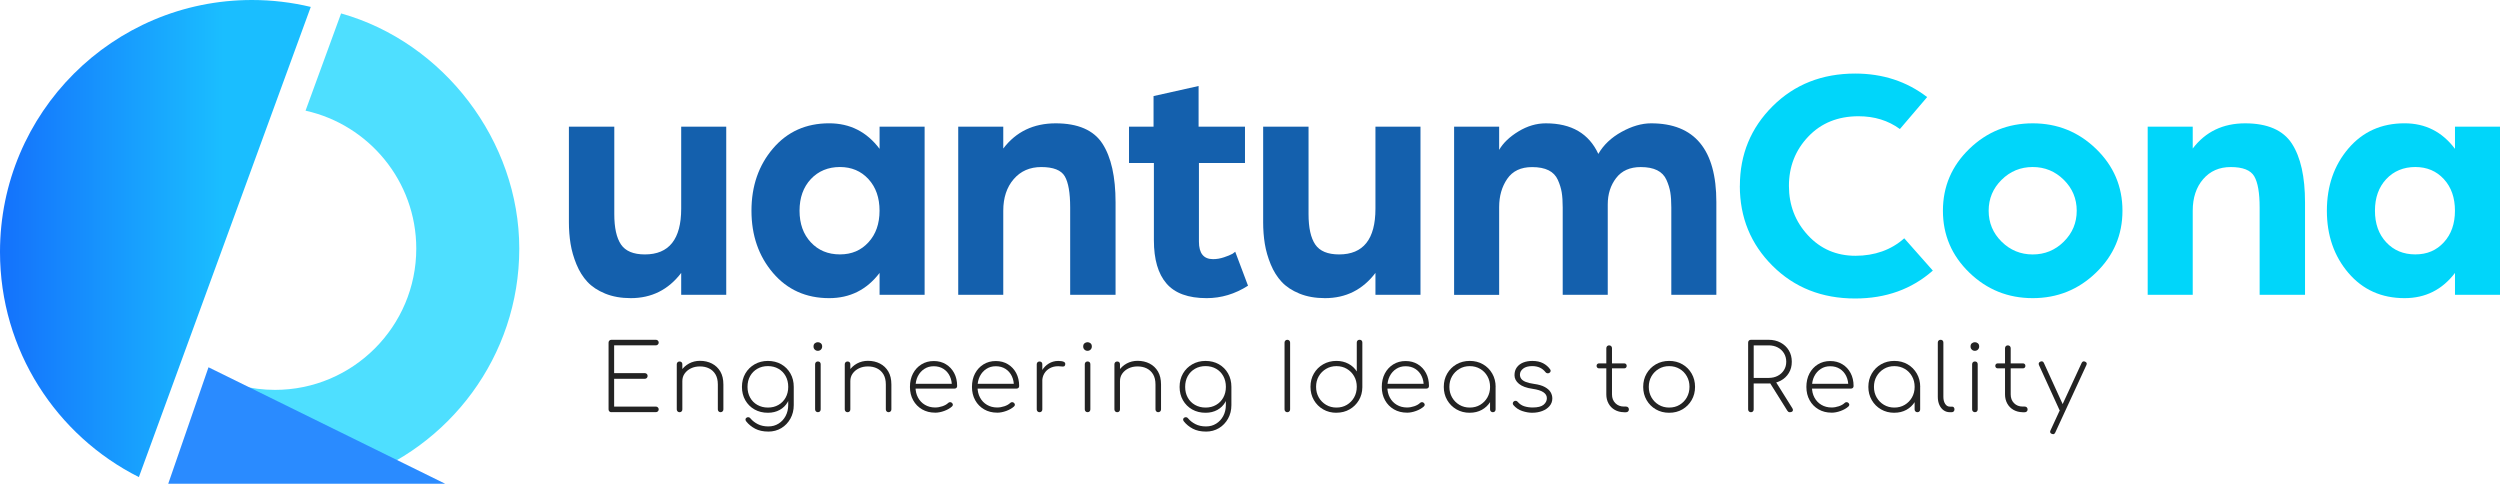
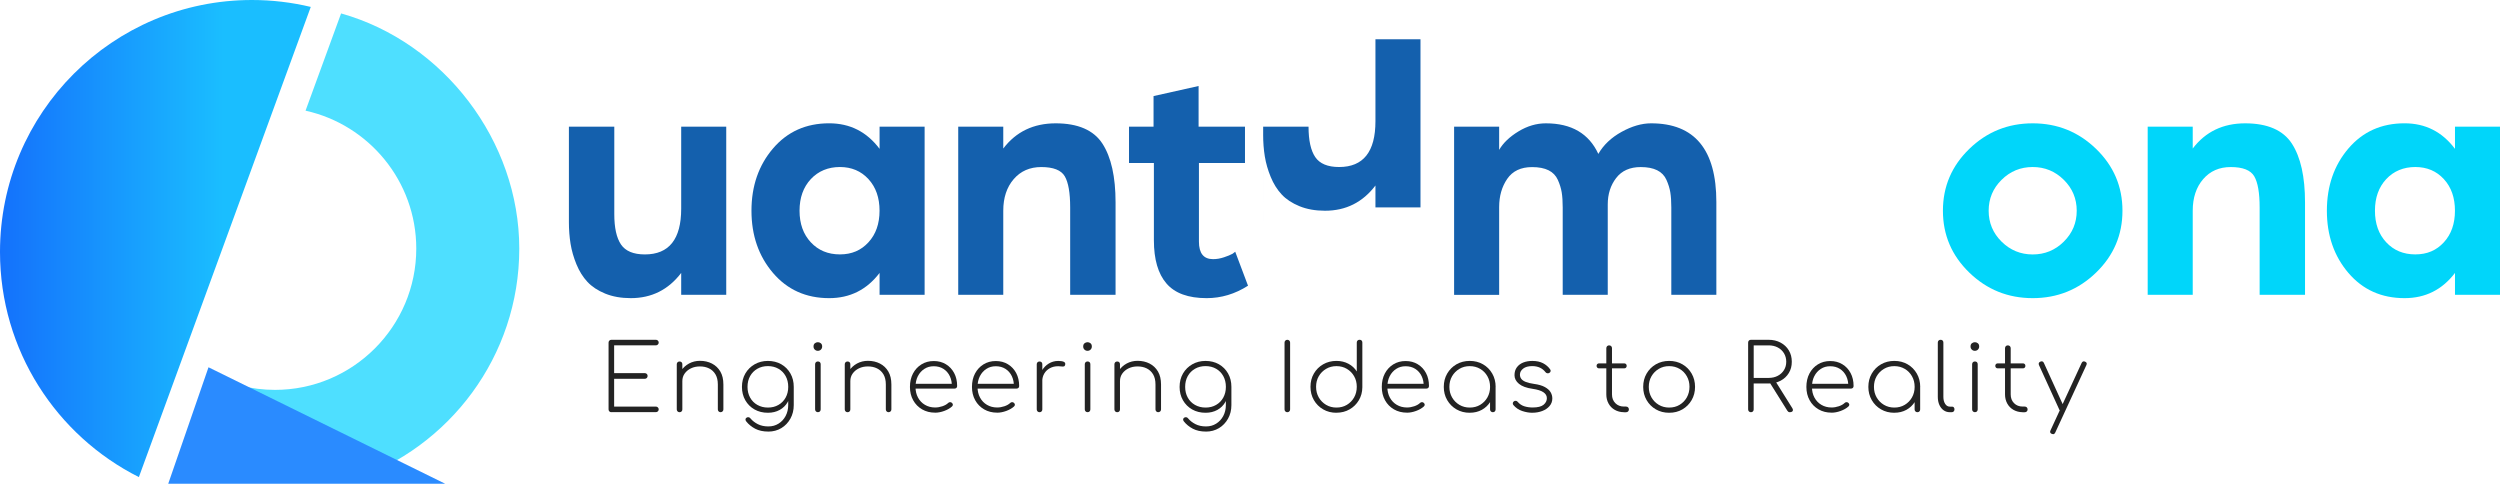
<svg xmlns="http://www.w3.org/2000/svg" id="Layer_1" data-name="Layer 1" viewBox="0 0 942.42 182.35">
  <defs>
    <style>
      .cls-1 {
        fill: url(#linear-gradient);
      }

      .cls-1, .cls-2, .cls-3, .cls-4, .cls-5, .cls-6 {
        stroke-width: 0px;
      }

      .cls-2 {
        fill: #4edfff;
      }

      .cls-3 {
        fill: #232323;
      }

      .cls-4 {
        fill: #00d6fa;
      }

      .cls-5 {
        fill: #2a8bff;
      }

      .cls-6 {
        fill: #1460ad;
      }
    </style>
    <linearGradient id="linear-gradient" x1="0" y1="89.93" x2="117.15" y2="89.93" gradientUnits="userSpaceOnUse">
      <stop offset="0" stop-color="#1471fc" />
      <stop offset=".72" stop-color="#1abeff" />
    </linearGradient>
  </defs>
  <g>
    <path class="cls-3" d="m230.46,155.39c-.3,0-.55-.1-.75-.3-.2-.2-.3-.45-.3-.75v-25.2c0-.3.1-.55.3-.75s.45-.3.75-.3h16.81c.28,0,.52.1.73.3.21.2.31.45.31.75,0,.28-.1.52-.31.73s-.45.31-.73.31h-15.76v10.48h11.57c.3,0,.55.1.75.3.2.2.3.45.3.75s-.1.56-.3.77c-.2.21-.45.31-.75.31h-11.57v10.48h15.76c.28,0,.52.1.73.31s.31.45.31.73c0,.3-.1.55-.31.75s-.45.3-.73.3h-16.81Z" />
    <path class="cls-3" d="m256.17,155.39c-.3,0-.55-.1-.75-.3-.2-.2-.3-.45-.3-.75v-17.02c0-.33.1-.58.3-.77.2-.19.45-.28.75-.28.33,0,.58.09.77.28s.28.44.28.77v17.02c0,.3-.09.55-.28.75s-.44.3-.77.3Zm15.48,0c-.3,0-.55-.1-.75-.3-.2-.2-.3-.45-.3-.75v-9.4c0-1.54-.3-2.81-.89-3.81-.59-1-1.4-1.75-2.41-2.25-1.01-.5-2.16-.75-3.44-.75s-2.39.24-3.39.72c-1,.48-1.79,1.14-2.38,1.97s-.87,1.78-.87,2.83h-1.75c.09-1.44.52-2.74,1.29-3.9.77-1.15,1.77-2.06,3-2.73,1.23-.66,2.6-1,4.09-1,1.68,0,3.19.34,4.53,1.03s2.39,1.69,3.16,3c.77,1.32,1.15,2.94,1.15,4.88v9.4c0,.3-.1.55-.3.75s-.45.3-.75.3Z" />
    <path class="cls-3" d="m289.48,155.6c-1.91,0-3.6-.42-5.07-1.26-1.47-.84-2.62-1.99-3.46-3.46-.84-1.47-1.26-3.15-1.26-5.03s.43-3.6,1.29-5.07c.86-1.47,2.03-2.62,3.51-3.46,1.48-.84,3.14-1.26,4.98-1.26s3.59.42,5.05,1.26c1.46.84,2.6,1.99,3.44,3.46.84,1.47,1.26,3.16,1.26,5.07l-1.22,1.4c0,1.63-.36,3.08-1.08,4.33-.72,1.26-1.72,2.24-3,2.95-1.28.71-2.76,1.07-4.44,1.07Zm.14,7.09c-1.93,0-3.58-.36-4.95-1.08-1.36-.72-2.49-1.64-3.37-2.76-.19-.23-.28-.48-.28-.73s.12-.47.35-.63c.23-.19.51-.26.82-.21s.55.2.72.46c.72.86,1.64,1.58,2.76,2.15s2.43.86,3.95.86,2.73-.35,3.86-1.05c1.13-.7,2.02-1.66,2.67-2.88.65-1.22.98-2.59.98-4.11v-5.56l.94-1.29h1.15v6.85c0,1.89-.42,3.59-1.26,5.1-.84,1.51-1.98,2.71-3.42,3.58-1.45.87-3.09,1.31-4.93,1.31Zm-.14-9.05c1.49,0,2.81-.33,3.97-1,1.15-.66,2.06-1.58,2.71-2.76.65-1.18.98-2.52.98-4.04s-.33-2.89-.98-4.07c-.65-1.18-1.56-2.1-2.71-2.76-1.15-.66-2.48-1-3.97-1s-2.82.33-3.98,1-2.07,1.58-2.73,2.76-.98,2.53-.98,4.07.33,2.86.98,4.04,1.56,2.1,2.73,2.76,2.49,1,3.98,1Z" />
    <path class="cls-3" d="m308.28,132.25c-.44,0-.82-.16-1.14-.47s-.47-.7-.47-1.17c0-.54.17-.94.51-1.21.34-.27.72-.4,1.14-.4.4,0,.76.13,1.1.4s.51.67.51,1.21c0,.47-.16.86-.47,1.17s-.71.47-1.17.47Zm.04,23.13c-.3,0-.55-.1-.75-.3-.2-.2-.3-.45-.3-.75v-17.02c0-.33.1-.58.3-.77.2-.19.45-.28.75-.28.33,0,.58.09.77.28s.28.44.28.77v17.02c0,.3-.09.55-.28.75s-.44.3-.77.3Z" />
    <path class="cls-3" d="m319.5,155.39c-.3,0-.55-.1-.75-.3-.2-.2-.3-.45-.3-.75v-17.02c0-.33.1-.58.3-.77.2-.19.45-.28.75-.28.33,0,.58.09.77.28s.28.44.28.77v17.02c0,.3-.09.55-.28.75s-.44.3-.77.3Zm15.48,0c-.3,0-.55-.1-.75-.3-.2-.2-.3-.45-.3-.75v-9.4c0-1.54-.3-2.81-.89-3.81-.59-1-1.4-1.75-2.41-2.25-1.01-.5-2.16-.75-3.44-.75s-2.39.24-3.39.72c-1,.48-1.79,1.14-2.38,1.97s-.87,1.78-.87,2.83h-1.75c.09-1.44.52-2.74,1.29-3.9.77-1.15,1.77-2.06,3-2.73,1.23-.66,2.6-1,4.09-1,1.68,0,3.19.34,4.53,1.03s2.39,1.69,3.16,3c.77,1.32,1.15,2.94,1.15,4.88v9.4c0,.3-.1.55-.3.75s-.45.3-.75.3Z" />
    <path class="cls-3" d="m352.52,155.56c-1.84,0-3.48-.41-4.91-1.24s-2.56-1.97-3.37-3.44c-.82-1.47-1.22-3.15-1.22-5.03s.38-3.59,1.15-5.05,1.83-2.6,3.18-3.44c1.35-.84,2.9-1.26,4.65-1.26s3.25.4,4.58,1.21c1.33.8,2.36,1.91,3.11,3.32.75,1.41,1.12,3.04,1.12,4.88,0,.3-.09.54-.28.72-.19.17-.43.26-.73.26h-15.38v-1.82h15.94l-1.54,1.15c.05-1.51-.21-2.85-.77-4.02-.56-1.17-1.36-2.08-2.39-2.74-1.04-.66-2.25-1-3.65-1s-2.51.33-3.55,1c-1.04.66-1.85,1.58-2.45,2.74-.59,1.17-.89,2.52-.89,4.05s.31,2.85.94,4.02c.63,1.17,1.5,2.08,2.62,2.74s2.4,1,3.84,1c.91,0,1.82-.16,2.74-.47.92-.31,1.65-.73,2.18-1.24.19-.19.41-.29.68-.3.27-.01.5.06.68.23.26.21.39.44.4.7.01.26-.1.49-.33.7-.75.68-1.72,1.24-2.92,1.68s-2.35.66-3.44.66Z" />
    <path class="cls-3" d="m375.9,155.56c-1.84,0-3.48-.41-4.91-1.24s-2.56-1.97-3.37-3.44c-.82-1.47-1.22-3.15-1.22-5.03s.38-3.59,1.15-5.05,1.83-2.6,3.18-3.44c1.35-.84,2.9-1.26,4.65-1.26s3.25.4,4.58,1.21c1.33.8,2.36,1.91,3.11,3.32.75,1.41,1.12,3.04,1.12,4.88,0,.3-.09.54-.28.72-.19.17-.43.26-.73.26h-15.38v-1.82h15.94l-1.54,1.15c.05-1.51-.21-2.85-.77-4.02-.56-1.17-1.36-2.08-2.39-2.74-1.04-.66-2.25-1-3.65-1s-2.51.33-3.55,1c-1.04.66-1.85,1.58-2.45,2.74-.59,1.17-.89,2.52-.89,4.05s.31,2.85.94,4.02c.63,1.17,1.5,2.08,2.62,2.74s2.4,1,3.84,1c.91,0,1.82-.16,2.74-.47.92-.31,1.65-.73,2.18-1.24.19-.19.41-.29.68-.3.27-.01.5.06.68.23.26.21.39.44.4.7.01.26-.1.49-.33.7-.75.68-1.72,1.24-2.92,1.68s-2.35.66-3.44.66Z" />
    <path class="cls-3" d="m391.87,155.39c-.3,0-.55-.1-.75-.3-.2-.2-.3-.45-.3-.75v-17.02c0-.33.1-.58.3-.77.2-.19.45-.28.75-.28.33,0,.58.09.77.28s.28.44.28.77v17.02c0,.3-.09.55-.28.75s-.44.3-.77.3Zm-.35-11.67c.14-1.49.55-2.81,1.22-3.97.67-1.15,1.55-2.06,2.62-2.71,1.07-.65,2.26-.98,3.56-.98.88,0,1.57.1,2.06.31s.68.58.56,1.12c-.07.35-.23.56-.49.63-.26.07-.57.08-.93.02-.36-.06-.76-.09-1.21-.09-1.17,0-2.2.24-3.11.73-.91.49-1.62,1.16-2.13,2.01-.51.85-.77,1.82-.77,2.92h-1.4Z" />
    <path class="cls-3" d="m409.94,132.25c-.44,0-.82-.16-1.14-.47s-.47-.7-.47-1.17c0-.54.17-.94.51-1.21.34-.27.72-.4,1.14-.4.4,0,.76.13,1.1.4s.51.67.51,1.21c0,.47-.16.86-.47,1.17s-.71.47-1.17.47Zm.04,23.13c-.3,0-.55-.1-.75-.3-.2-.2-.3-.45-.3-.75v-17.02c0-.33.1-.58.3-.77.2-.19.45-.28.75-.28.33,0,.58.09.77.28s.28.44.28.77v17.02c0,.3-.09.55-.28.75s-.44.3-.77.3Z" />
    <path class="cls-3" d="m421.15,155.39c-.3,0-.55-.1-.75-.3-.2-.2-.3-.45-.3-.75v-17.02c0-.33.1-.58.3-.77.2-.19.45-.28.75-.28.33,0,.58.09.77.28s.28.44.28.77v17.02c0,.3-.09.55-.28.75s-.44.3-.77.3Zm15.48,0c-.3,0-.55-.1-.75-.3-.2-.2-.3-.45-.3-.75v-9.4c0-1.54-.3-2.81-.89-3.81-.59-1-1.4-1.75-2.41-2.25-1.01-.5-2.16-.75-3.44-.75s-2.39.24-3.39.72c-1,.48-1.79,1.14-2.38,1.97s-.87,1.78-.87,2.83h-1.75c.09-1.44.52-2.74,1.29-3.9.77-1.15,1.77-2.06,3-2.73,1.23-.66,2.6-1,4.09-1,1.68,0,3.19.34,4.53,1.03s2.39,1.69,3.16,3c.77,1.32,1.15,2.94,1.15,4.88v9.4c0,.3-.1.55-.3.75s-.45.3-.75.3Z" />
    <path class="cls-3" d="m454.46,155.6c-1.91,0-3.6-.42-5.07-1.26-1.47-.84-2.62-1.99-3.46-3.46-.84-1.47-1.26-3.15-1.26-5.03s.43-3.6,1.29-5.07c.86-1.47,2.03-2.62,3.51-3.46,1.48-.84,3.14-1.26,4.98-1.26s3.59.42,5.05,1.26c1.46.84,2.6,1.99,3.44,3.46.84,1.47,1.26,3.16,1.26,5.07l-1.22,1.4c0,1.63-.36,3.08-1.08,4.33-.72,1.26-1.72,2.24-3,2.95-1.28.71-2.76,1.07-4.44,1.07Zm.14,7.09c-1.93,0-3.58-.36-4.95-1.08-1.36-.72-2.49-1.64-3.37-2.76-.19-.23-.28-.48-.28-.73s.12-.47.35-.63c.23-.19.51-.26.82-.21s.55.2.72.46c.72.86,1.64,1.58,2.76,2.15s2.43.86,3.95.86,2.73-.35,3.86-1.05c1.13-.7,2.02-1.66,2.67-2.88.65-1.22.98-2.59.98-4.11v-5.56l.94-1.29h1.15v6.85c0,1.89-.42,3.59-1.26,5.1-.84,1.51-1.98,2.71-3.42,3.58-1.45.87-3.09,1.31-4.93,1.31Zm-.14-9.05c1.49,0,2.81-.33,3.97-1,1.15-.66,2.06-1.58,2.71-2.76.65-1.18.98-2.52.98-4.04s-.33-2.89-.98-4.07c-.65-1.18-1.56-2.1-2.71-2.76-1.15-.66-2.48-1-3.97-1s-2.82.33-3.98,1-2.07,1.58-2.73,2.76-.98,2.53-.98,4.07.33,2.86.98,4.04,1.56,2.1,2.73,2.76,2.49,1,3.98,1Z" />
    <path class="cls-3" d="m485.28,155.39c-.3,0-.55-.1-.75-.3-.2-.2-.3-.45-.3-.75v-25.2c0-.3.1-.55.3-.75s.45-.3.75-.3.55.1.75.3c.2.2.3.45.3.75v25.2c0,.3-.1.55-.3.75s-.45.3-.75.3Z" />
    <path class="cls-3" d="m503.8,155.6c-1.86,0-3.54-.42-5.01-1.28-1.48-.85-2.64-2.02-3.5-3.5s-1.28-3.15-1.28-5.01.42-3.53,1.28-5,2.01-2.63,3.5-3.48c1.48-.85,3.15-1.28,5.01-1.28,1.68,0,3.19.36,4.53,1.08,1.34.72,2.38,1.69,3.13,2.9v-10.9c0-.33.1-.58.3-.77.2-.19.45-.28.75-.28.33,0,.58.09.77.28.19.19.28.44.28.77v16.88c-.02,1.82-.47,3.45-1.33,4.89-.86,1.44-2.02,2.59-3.48,3.42-1.46.84-3.1,1.26-4.94,1.26Zm0-1.96c1.47,0,2.78-.34,3.93-1.03,1.15-.69,2.06-1.62,2.73-2.8.66-1.18,1-2.51,1-4s-.33-2.82-1-3.98c-.66-1.16-1.57-2.09-2.73-2.78s-2.46-1.03-3.93-1.03-2.75.34-3.91,1.03-2.08,1.61-2.76,2.78c-.68,1.17-1.01,2.49-1.01,3.98s.34,2.83,1.01,4c.68,1.18,1.6,2.11,2.76,2.8,1.17.69,2.47,1.03,3.91,1.03Z" />
    <path class="cls-3" d="m530.39,155.56c-1.84,0-3.48-.41-4.91-1.24s-2.56-1.97-3.37-3.44c-.82-1.47-1.22-3.15-1.22-5.03s.38-3.59,1.15-5.05,1.83-2.6,3.18-3.44c1.35-.84,2.9-1.26,4.65-1.26s3.25.4,4.58,1.21c1.33.8,2.36,1.91,3.11,3.32.75,1.41,1.12,3.04,1.12,4.88,0,.3-.09.54-.28.72-.19.17-.43.26-.73.26h-15.38v-1.82h15.94l-1.54,1.15c.05-1.51-.21-2.85-.77-4.02-.56-1.17-1.36-2.08-2.39-2.74-1.04-.66-2.25-1-3.65-1s-2.51.33-3.55,1c-1.04.66-1.85,1.58-2.45,2.74-.59,1.17-.89,2.52-.89,4.05s.31,2.85.94,4.02c.63,1.17,1.5,2.08,2.62,2.74s2.4,1,3.84,1c.91,0,1.82-.16,2.74-.47.92-.31,1.65-.73,2.18-1.24.19-.19.41-.29.68-.3.27-.01.5.06.68.23.26.21.39.44.4.7.01.26-.1.49-.33.7-.75.68-1.72,1.24-2.92,1.68s-2.35.66-3.44.66Z" />
    <path class="cls-3" d="m554.05,155.6c-1.86,0-3.54-.42-5.01-1.28-1.48-.85-2.64-2.02-3.5-3.5s-1.28-3.14-1.28-4.98.42-3.54,1.28-5.01,2.01-2.64,3.5-3.5c1.48-.85,3.15-1.28,5.01-1.28s3.53.43,5,1.28c1.47.85,2.63,2.02,3.48,3.5.85,1.48,1.28,3.15,1.28,5.01l-.87,1.4c0,1.58-.39,3.01-1.17,4.26s-1.83,2.25-3.16,2.99c-1.33.73-2.84,1.1-4.54,1.1Zm0-1.96c1.47,0,2.78-.34,3.93-1.03,1.15-.69,2.06-1.62,2.73-2.8.66-1.18,1-2.5,1-3.97s-.33-2.83-1-4c-.66-1.18-1.57-2.11-2.73-2.79s-2.46-1.03-3.93-1.03-2.75.34-3.91,1.03-2.08,1.62-2.76,2.79c-.68,1.18-1.01,2.51-1.01,4s.34,2.79,1.01,3.97c.68,1.18,1.6,2.11,2.76,2.8,1.17.69,2.47,1.03,3.91,1.03Zm8.7,1.75c-.3,0-.55-.1-.75-.3-.2-.2-.3-.45-.3-.75v-6.39l.66-2.1h1.43v8.49c0,.3-.09.55-.28.75-.19.2-.44.3-.77.3Z" />
    <path class="cls-3" d="m577.64,155.6c-1.21,0-2.48-.22-3.81-.66s-2.43-1.19-3.32-2.24c-.19-.23-.26-.48-.23-.75.04-.27.18-.49.44-.68.23-.16.48-.22.75-.17.27.05.48.17.65.38.67.79,1.5,1.35,2.46,1.66s2.02.47,3.16.47c1.96,0,3.34-.35,4.16-1.05.82-.7,1.22-1.51,1.22-2.45s-.44-1.66-1.31-2.25c-.87-.59-2.22-1.02-4.04-1.28-2.33-.33-4.05-.96-5.17-1.89-1.12-.93-1.68-2.01-1.68-3.25,0-1.17.29-2.15.87-2.95.58-.8,1.38-1.41,2.39-1.82,1.01-.41,2.17-.61,3.48-.61,1.58,0,2.92.29,4.02.86,1.09.57,1.98,1.33,2.66,2.29.19.23.25.48.19.75-.06.27-.24.48-.54.65-.23.12-.48.15-.73.1-.26-.05-.48-.19-.66-.42-.58-.75-1.29-1.31-2.11-1.7-.83-.38-1.79-.58-2.88-.58-1.47,0-2.61.31-3.42.94s-1.22,1.39-1.22,2.27c0,.61.17,1.14.51,1.59.34.46.89.84,1.66,1.15s1.79.57,3.08.75c1.75.23,3.13.63,4.14,1.19,1.01.56,1.74,1.21,2.17,1.94.43.73.65,1.52.65,2.36,0,1.09-.35,2.05-1.05,2.87-.7.82-1.62,1.44-2.76,1.87-1.14.43-2.38.65-3.7.65Z" />
    <path class="cls-3" d="m602.8,138.86c-.28,0-.51-.09-.68-.26s-.26-.4-.26-.68.09-.51.26-.68.4-.26.68-.26h9.47c.28,0,.51.09.68.26s.26.4.26.68-.09.51-.26.68-.4.26-.68.26h-9.47Zm9.33,16.53c-1.28-.02-2.42-.32-3.42-.89-1-.57-1.78-1.36-2.34-2.38s-.84-2.16-.84-3.44v-17.4c0-.33.1-.59.3-.79.2-.2.45-.3.75-.3.33,0,.59.1.79.3.2.2.3.46.3.79v17.4c0,1.35.42,2.45,1.26,3.3s1.92,1.28,3.25,1.28h.77c.33,0,.59.1.79.3.2.2.3.46.3.79,0,.3-.1.55-.3.75-.2.2-.46.3-.79.3h-.8Z" />
    <path class="cls-3" d="m629.22,155.6c-1.86,0-3.54-.42-5.01-1.28-1.48-.85-2.64-2.02-3.5-3.5s-1.28-3.14-1.28-4.98.42-3.54,1.28-5.01,2.01-2.64,3.5-3.5c1.48-.85,3.15-1.28,5.01-1.28s3.53.43,5,1.28c1.47.85,2.63,2.02,3.48,3.5.85,1.48,1.28,3.15,1.28,5.01s-.43,3.5-1.28,4.98c-.85,1.48-2.01,2.64-3.48,3.5s-3.13,1.28-5,1.28Zm0-1.96c1.47,0,2.78-.34,3.93-1.03,1.15-.69,2.06-1.62,2.73-2.8.66-1.18,1-2.51,1-4s-.33-2.79-1-3.97c-.66-1.18-1.57-2.11-2.73-2.79s-2.46-1.03-3.93-1.03-2.75.34-3.91,1.03-2.08,1.62-2.76,2.79c-.68,1.18-1.01,2.51-1.01,4s.34,2.79,1.01,3.97c.68,1.18,1.6,2.11,2.76,2.8,1.17.69,2.47,1.03,3.91,1.03Z" />
    <path class="cls-3" d="m660.04,155.39c-.3,0-.55-.1-.75-.3-.2-.2-.3-.45-.3-.75v-25.2c0-.33.1-.58.3-.77.2-.19.45-.28.75-.28h6.67c1.7,0,3.21.36,4.53,1.07,1.32.71,2.35,1.68,3.09,2.92.75,1.24,1.12,2.67,1.12,4.3s-.37,2.99-1.12,4.23c-.75,1.24-1.78,2.2-3.09,2.9s-2.83,1.05-4.53,1.05h-5.63v9.78c0,.3-.09.55-.28.75s-.44.3-.77.3Zm1.05-12.93h5.63c1.3,0,2.45-.26,3.44-.79.99-.52,1.77-1.24,2.34-2.15.57-.91.86-1.96.86-3.15s-.29-2.28-.86-3.21-1.35-1.66-2.34-2.18c-.99-.52-2.14-.79-3.44-.79h-5.63v12.27Zm13.63,12.93c-.26,0-.45-.05-.58-.16s-.25-.24-.37-.4l-6.95-11.11,2.17-.49,6.6,10.55c.3.47.37.85.19,1.15s-.53.45-1.07.45Z" />
    <path class="cls-3" d="m690.45,155.56c-1.84,0-3.48-.41-4.91-1.24s-2.56-1.97-3.37-3.44c-.82-1.47-1.22-3.15-1.22-5.03s.38-3.59,1.15-5.05,1.83-2.6,3.18-3.44c1.35-.84,2.9-1.26,4.65-1.26s3.25.4,4.58,1.21c1.33.8,2.36,1.91,3.11,3.32.75,1.41,1.12,3.04,1.12,4.88,0,.3-.09.54-.28.72-.19.17-.43.26-.73.26h-15.38v-1.82h15.94l-1.54,1.15c.05-1.51-.21-2.85-.77-4.02-.56-1.17-1.36-2.08-2.39-2.74-1.04-.66-2.25-1-3.65-1s-2.51.33-3.55,1c-1.04.66-1.85,1.58-2.45,2.74-.59,1.17-.89,2.52-.89,4.05s.31,2.85.94,4.02c.63,1.17,1.5,2.08,2.62,2.74s2.4,1,3.84,1c.91,0,1.82-.16,2.74-.47.92-.31,1.65-.73,2.18-1.24.19-.19.41-.29.68-.3.27-.01.5.06.68.23.26.21.39.44.4.7.01.26-.1.49-.33.7-.75.68-1.72,1.24-2.92,1.68s-2.35.66-3.44.66Z" />
    <path class="cls-3" d="m714.1,155.6c-1.86,0-3.54-.42-5.01-1.28-1.48-.85-2.64-2.02-3.5-3.5s-1.28-3.14-1.28-4.98.42-3.54,1.28-5.01,2.01-2.64,3.5-3.5c1.48-.85,3.15-1.28,5.01-1.28s3.53.43,5,1.28c1.47.85,2.63,2.02,3.48,3.5.85,1.48,1.28,3.15,1.28,5.01l-.87,1.4c0,1.58-.39,3.01-1.17,4.26s-1.83,2.25-3.16,2.99c-1.33.73-2.84,1.1-4.54,1.1Zm0-1.96c1.47,0,2.78-.34,3.93-1.03,1.15-.69,2.06-1.62,2.73-2.8.66-1.18,1-2.5,1-3.97s-.33-2.83-1-4c-.66-1.18-1.57-2.11-2.73-2.79s-2.46-1.03-3.93-1.03-2.75.34-3.91,1.03-2.08,1.62-2.76,2.79c-.68,1.18-1.01,2.51-1.01,4s.34,2.79,1.01,3.97c.68,1.18,1.6,2.11,2.76,2.8,1.17.69,2.47,1.03,3.91,1.03Zm8.7,1.75c-.3,0-.55-.1-.75-.3-.2-.2-.3-.45-.3-.75v-6.39l.66-2.1h1.43v8.49c0,.3-.09.55-.28.75-.19.2-.44.3-.77.3Z" />
    <path class="cls-3" d="m735.04,155.39c-.89,0-1.67-.24-2.36-.73-.69-.49-1.22-1.17-1.61-2.03-.38-.86-.58-1.86-.58-3.01v-20.48c0-.33.1-.58.3-.77.2-.19.45-.28.75-.28.33,0,.58.09.77.28.19.19.28.44.28.77v20.48c0,1.07.23,1.95.68,2.64.45.69,1.04,1.03,1.76,1.03h.87c.26,0,.47.09.63.28.16.19.24.44.24.77,0,.3-.09.55-.28.75s-.44.3-.77.3h-.7Z" />
    <path class="cls-3" d="m744.44,132.25c-.44,0-.82-.16-1.14-.47s-.47-.7-.47-1.17c0-.54.17-.94.51-1.21.34-.27.72-.4,1.14-.4.4,0,.76.13,1.1.4s.51.67.51,1.21c0,.47-.16.86-.47,1.17s-.71.47-1.17.47Zm.04,23.13c-.3,0-.55-.1-.75-.3-.2-.2-.3-.45-.3-.75v-17.02c0-.33.1-.58.3-.77.2-.19.45-.28.75-.28.33,0,.58.09.77.28s.28.44.28.77v17.02c0,.3-.09.55-.28.75s-.44.3-.77.3Z" />
    <path class="cls-3" d="m753.1,138.86c-.28,0-.51-.09-.68-.26s-.26-.4-.26-.68.09-.51.26-.68.4-.26.68-.26h9.47c.28,0,.51.09.68.26s.26.4.26.68-.09.51-.26.68-.4.26-.68.26h-9.47Zm9.33,16.53c-1.28-.02-2.42-.32-3.42-.89-1-.57-1.78-1.36-2.34-2.38s-.84-2.16-.84-3.44v-17.4c0-.33.1-.59.3-.79.2-.2.45-.3.75-.3.33,0,.59.1.79.3.2.2.3.46.3.79v17.4c0,1.35.42,2.45,1.26,3.3s1.92,1.28,3.25,1.28h.77c.33,0,.59.1.79.3.2.2.3.46.3.79,0,.3-.1.55-.3.75-.2.2-.46.3-.79.3h-.8Z" />
    <path class="cls-3" d="m777.67,154.93c-.3.14-.57.17-.8.1-.23-.07-.42-.26-.56-.56l-7.65-16.77c-.14-.3-.17-.57-.11-.8.07-.23.26-.42.56-.56s.57-.17.8-.1c.23.07.42.26.56.56l7.65,16.77c.14.3.17.57.11.8-.07.23-.26.42-.56.56Zm-3.7,8.74c-.14,0-.3-.04-.49-.1-.63-.26-.8-.69-.52-1.29l11.74-25.44c.28-.58.71-.76,1.29-.52.63.26.8.69.52,1.29l-11.74,25.44c-.21.42-.48.63-.8.63Z" />
  </g>
  <g>
    <path class="cls-6" d="m214.46,83.62v-35.87h17.11v32.95c0,5.16.84,8.98,2.53,11.47,1.69,2.49,4.69,3.74,9,3.74,9.12,0,13.69-5.75,13.69-17.24v-30.92h16.98v63.37h-16.98v-8.24c-4.82,6.34-11.15,9.51-19.01,9.51-3.63,0-6.84-.57-9.63-1.71s-5.03-2.62-6.72-4.44c-1.69-1.82-3.06-4.01-4.12-6.59-1.06-2.58-1.8-5.15-2.22-7.73-.42-2.58-.63-5.34-.63-8.3Z" />
    <path class="cls-6" d="m291.39,102.88c-5.41-6.34-8.11-14.15-8.11-23.45s2.7-17.11,8.11-23.45c5.41-6.34,12.46-9.5,21.17-9.5,7.86,0,14.19,3.21,19.01,9.63v-8.36h16.98v63.37h-16.98v-8.24c-4.82,6.34-11.15,9.51-19.01,9.51-8.7,0-15.76-3.17-21.17-9.51Zm14.26-35.36c-2.83,3.04-4.25,7.01-4.25,11.91s1.41,8.87,4.25,11.91c2.83,3.04,6.48,4.56,10.96,4.56s7.98-1.52,10.77-4.56c2.79-3.04,4.18-7.01,4.18-11.91s-1.39-8.87-4.18-11.91c-2.79-3.04-6.38-4.56-10.77-4.56s-8.13,1.52-10.96,4.56Z" />
    <path class="cls-6" d="m361.22,111.12v-63.37h16.98v8.24c4.82-6.34,11.41-9.5,19.77-9.5s14.32,2.56,17.62,7.67c3.3,5.11,4.94,12.48,4.94,22.12v34.85h-17.11v-32.95c0-5.49-.68-9.4-2.03-11.72-1.35-2.32-4.31-3.49-8.87-3.49-4.31,0-7.77,1.52-10.39,4.56-2.62,3.04-3.93,7.01-3.93,11.91v31.68h-16.98Z" />
    <path class="cls-6" d="m434.98,90.59v-29.15h-9.38v-13.69h9.25v-11.53l16.98-3.8v15.33h17.49v13.69h-17.36v29.66c0,4.39,1.77,6.59,5.32,6.59,1.35,0,2.72-.23,4.12-.7,1.39-.46,2.47-.91,3.23-1.33l1.01-.76,4.82,12.8c-4.9,3.13-10.1,4.69-15.59,4.69-6.93,0-11.98-1.84-15.14-5.51-3.17-3.67-4.75-9.1-4.75-16.29Z" />
-     <path class="cls-6" d="m476.17,83.62v-35.87h17.11v32.95c0,5.16.84,8.98,2.53,11.47,1.69,2.49,4.69,3.74,9,3.74,9.12,0,13.69-5.75,13.69-17.24v-30.92h16.98v63.37h-16.98v-8.24c-4.82,6.34-11.15,9.51-19.01,9.51-3.63,0-6.84-.57-9.63-1.71s-5.03-2.62-6.72-4.44c-1.69-1.82-3.06-4.01-4.12-6.59-1.06-2.58-1.8-5.15-2.22-7.73-.42-2.58-.63-5.34-.63-8.3Z" />
+     <path class="cls-6" d="m476.17,83.62v-35.87h17.11c0,5.16.84,8.98,2.53,11.47,1.69,2.49,4.69,3.74,9,3.74,9.12,0,13.69-5.75,13.69-17.24v-30.92h16.98v63.37h-16.98v-8.24c-4.82,6.34-11.15,9.51-19.01,9.51-3.63,0-6.84-.57-9.63-1.71s-5.03-2.62-6.72-4.44c-1.69-1.82-3.06-4.01-4.12-6.59-1.06-2.58-1.8-5.15-2.22-7.73-.42-2.58-.63-5.34-.63-8.3Z" />
    <path class="cls-6" d="m548.15,111.12v-63.37h16.98v8.75c1.52-2.62,3.95-4.94,7.29-6.97,3.34-2.03,6.78-3.04,10.33-3.04,9.63,0,16.22,3.85,19.77,11.53,1.94-3.38,4.86-6.15,8.75-8.3,3.88-2.15,7.6-3.23,11.15-3.23,16.39,0,24.59,9.89,24.59,29.66v34.98h-16.98v-32.95c0-2.28-.13-4.18-.38-5.7-.25-1.52-.74-3.08-1.46-4.69-.72-1.6-1.88-2.81-3.49-3.61-1.61-.8-3.67-1.2-6.21-1.2-4.06,0-7.14,1.38-9.25,4.12-2.11,2.75-3.17,6.06-3.17,9.95v34.09h-16.98v-32.95c0-2.28-.13-4.18-.38-5.7-.25-1.52-.74-3.08-1.46-4.69-.72-1.6-1.88-2.81-3.49-3.61-1.61-.8-3.67-1.2-6.21-1.2-4.23,0-7.35,1.48-9.38,4.44-2.03,2.96-3.04,6.51-3.04,10.65v33.08h-16.98Z" />
-     <path class="cls-4" d="m655.88,70.06c0-11.83,4.12-21.84,12.36-30.04,8.24-8.19,18.61-12.29,31.11-12.29,10.39,0,19.43,2.96,27.12,8.87l-10.27,12.04c-4.39-3.21-9.59-4.82-15.59-4.82-7.77,0-14.09,2.56-18.95,7.67-4.86,5.11-7.29,11.3-7.29,18.57s2.39,13.48,7.16,18.63c4.77,5.16,10.75,7.73,17.93,7.73s13.48-2.2,18.38-6.59l10.77,12.17c-7.94,7.01-17.7,10.52-29.28,10.52-12.51,0-22.88-4.1-31.11-12.29-8.24-8.19-12.36-18.25-12.36-30.16Z" />
    <path class="cls-4" d="m742.37,102.76c-6.63-6.42-9.95-14.19-9.95-23.32s3.32-16.9,9.95-23.32c6.63-6.42,14.59-9.63,23.89-9.63s17.26,3.21,23.89,9.63c6.63,6.42,9.95,14.19,9.95,23.32s-3.32,16.9-9.95,23.32c-6.63,6.42-14.6,9.63-23.89,9.63s-17.26-3.21-23.89-9.63Zm12.17-34.98c-3.25,3.21-4.88,7.1-4.88,11.66s1.63,8.45,4.88,11.66c3.25,3.21,7.16,4.82,11.72,4.82s8.47-1.6,11.72-4.82c3.25-3.21,4.88-7.1,4.88-11.66s-1.63-8.45-4.88-11.66c-3.25-3.21-7.16-4.82-11.72-4.82s-8.47,1.61-11.72,4.82Z" />
    <path class="cls-4" d="m809.61,111.12v-63.37h16.98v8.24c4.82-6.34,11.41-9.5,19.77-9.5s14.32,2.56,17.62,7.67c3.3,5.11,4.94,12.48,4.94,22.12v34.85h-17.11v-32.95c0-5.49-.68-9.4-2.03-11.72-1.35-2.32-4.31-3.49-8.87-3.49-4.31,0-7.77,1.52-10.39,4.56-2.62,3.04-3.93,7.01-3.93,11.91v31.68h-16.98Z" />
    <path class="cls-4" d="m885.27,102.88c-5.41-6.34-8.11-14.15-8.11-23.45s2.7-17.11,8.11-23.45c5.41-6.34,12.46-9.5,21.17-9.5,7.86,0,14.19,3.21,19.01,9.63v-8.36h16.98v63.37h-16.98v-8.24c-4.82,6.34-11.15,9.51-19.01,9.51-8.7,0-15.76-3.17-21.17-9.51Zm14.26-35.36c-2.83,3.04-4.25,7.01-4.25,11.91s1.41,8.87,4.25,11.91c2.83,3.04,6.48,4.56,10.96,4.56s7.98-1.52,10.77-4.56c2.79-3.04,4.18-7.01,4.18-11.91s-1.39-8.87-4.18-11.91c-2.79-3.04-6.38-4.56-10.77-4.56s-8.13,1.52-10.96,4.56Z" />
  </g>
  <g>
    <path class="cls-2" d="m128.58,5.06l-13.4,36.66c23.85,5.28,41.74,26.58,41.74,51.99,0,29.37-23.89,53.26-53.26,53.26-8.92,0-17.33-2.22-24.73-6.11l-2.99,8.17c.63-.29,1.36-.46,2.2-.46,5.66,0,6.44,7.54,2.38,9.66,1.1,2.68.04,6.33-3.2,7.11-.31,1.66-1.33,3.16-3.08,3.75.03,1.99-.92,4-2.88,4.83,1.36,1.69,1.5,4.27.43,6.15.45.17.89.35,1.34.51-.14-1.41.29-2.85,1.4-4.05,1.78-1.93,5.47-2.03,7.22,0,.5.57,1.03,1.08,1.59,1.6.1.09.18.16.23.21.2.15.4.3.61.44.37.26.76.5,1.14.75.5-.16,1.04-.26,1.64-.26h23.64c.99,0,1.82.23,2.51.62,4.72-.29,9.43-.75,14.13-1.5,2.55-.41,4.51.89,5.56,2.67,36.53-12.22,62.95-46.75,62.95-87.34S167.28,15.95,128.58,5.06Z" />
    <path class="cls-1" d="m94.97,0C42.52,0,0,42.52,0,94.97c0,37.12,21.3,69.27,52.35,84.88L117.15,2.61c-7.12-1.7-14.54-2.61-22.18-2.61Z" />
    <polygon class="cls-5" points="78.6 138.45 167.81 182.35 63.42 182.35 78.6 138.45" />
  </g>
</svg>